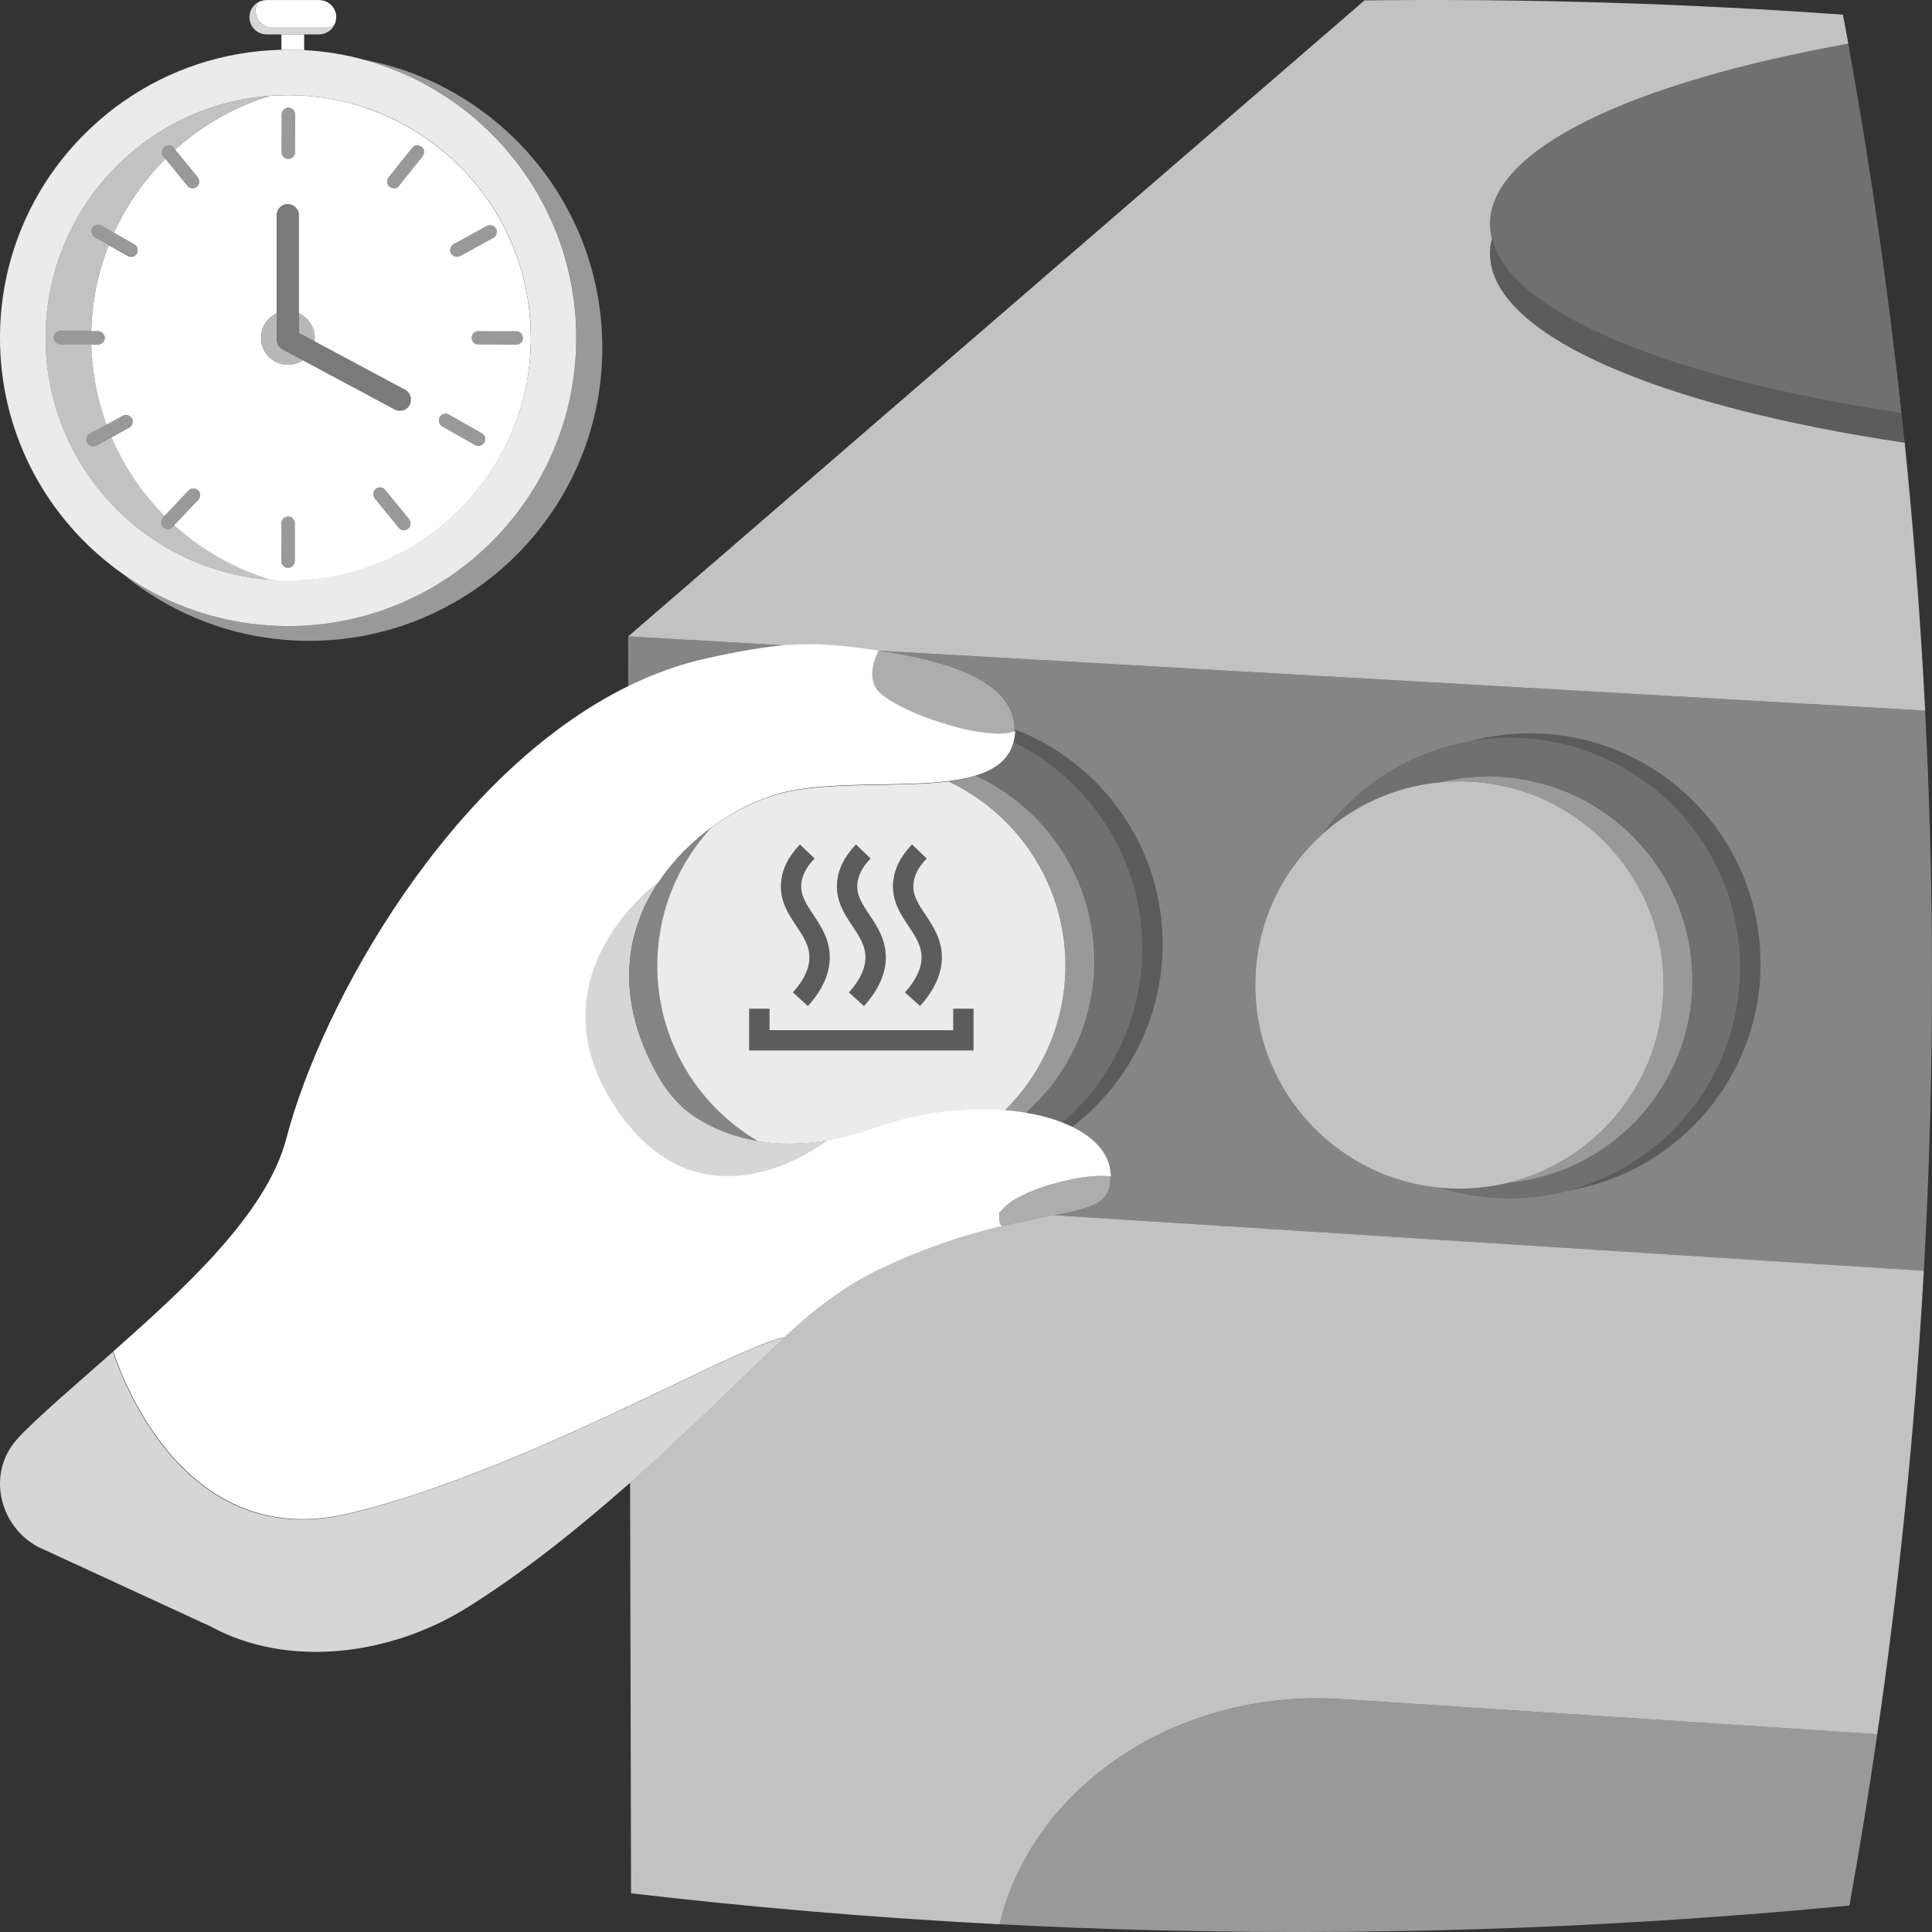
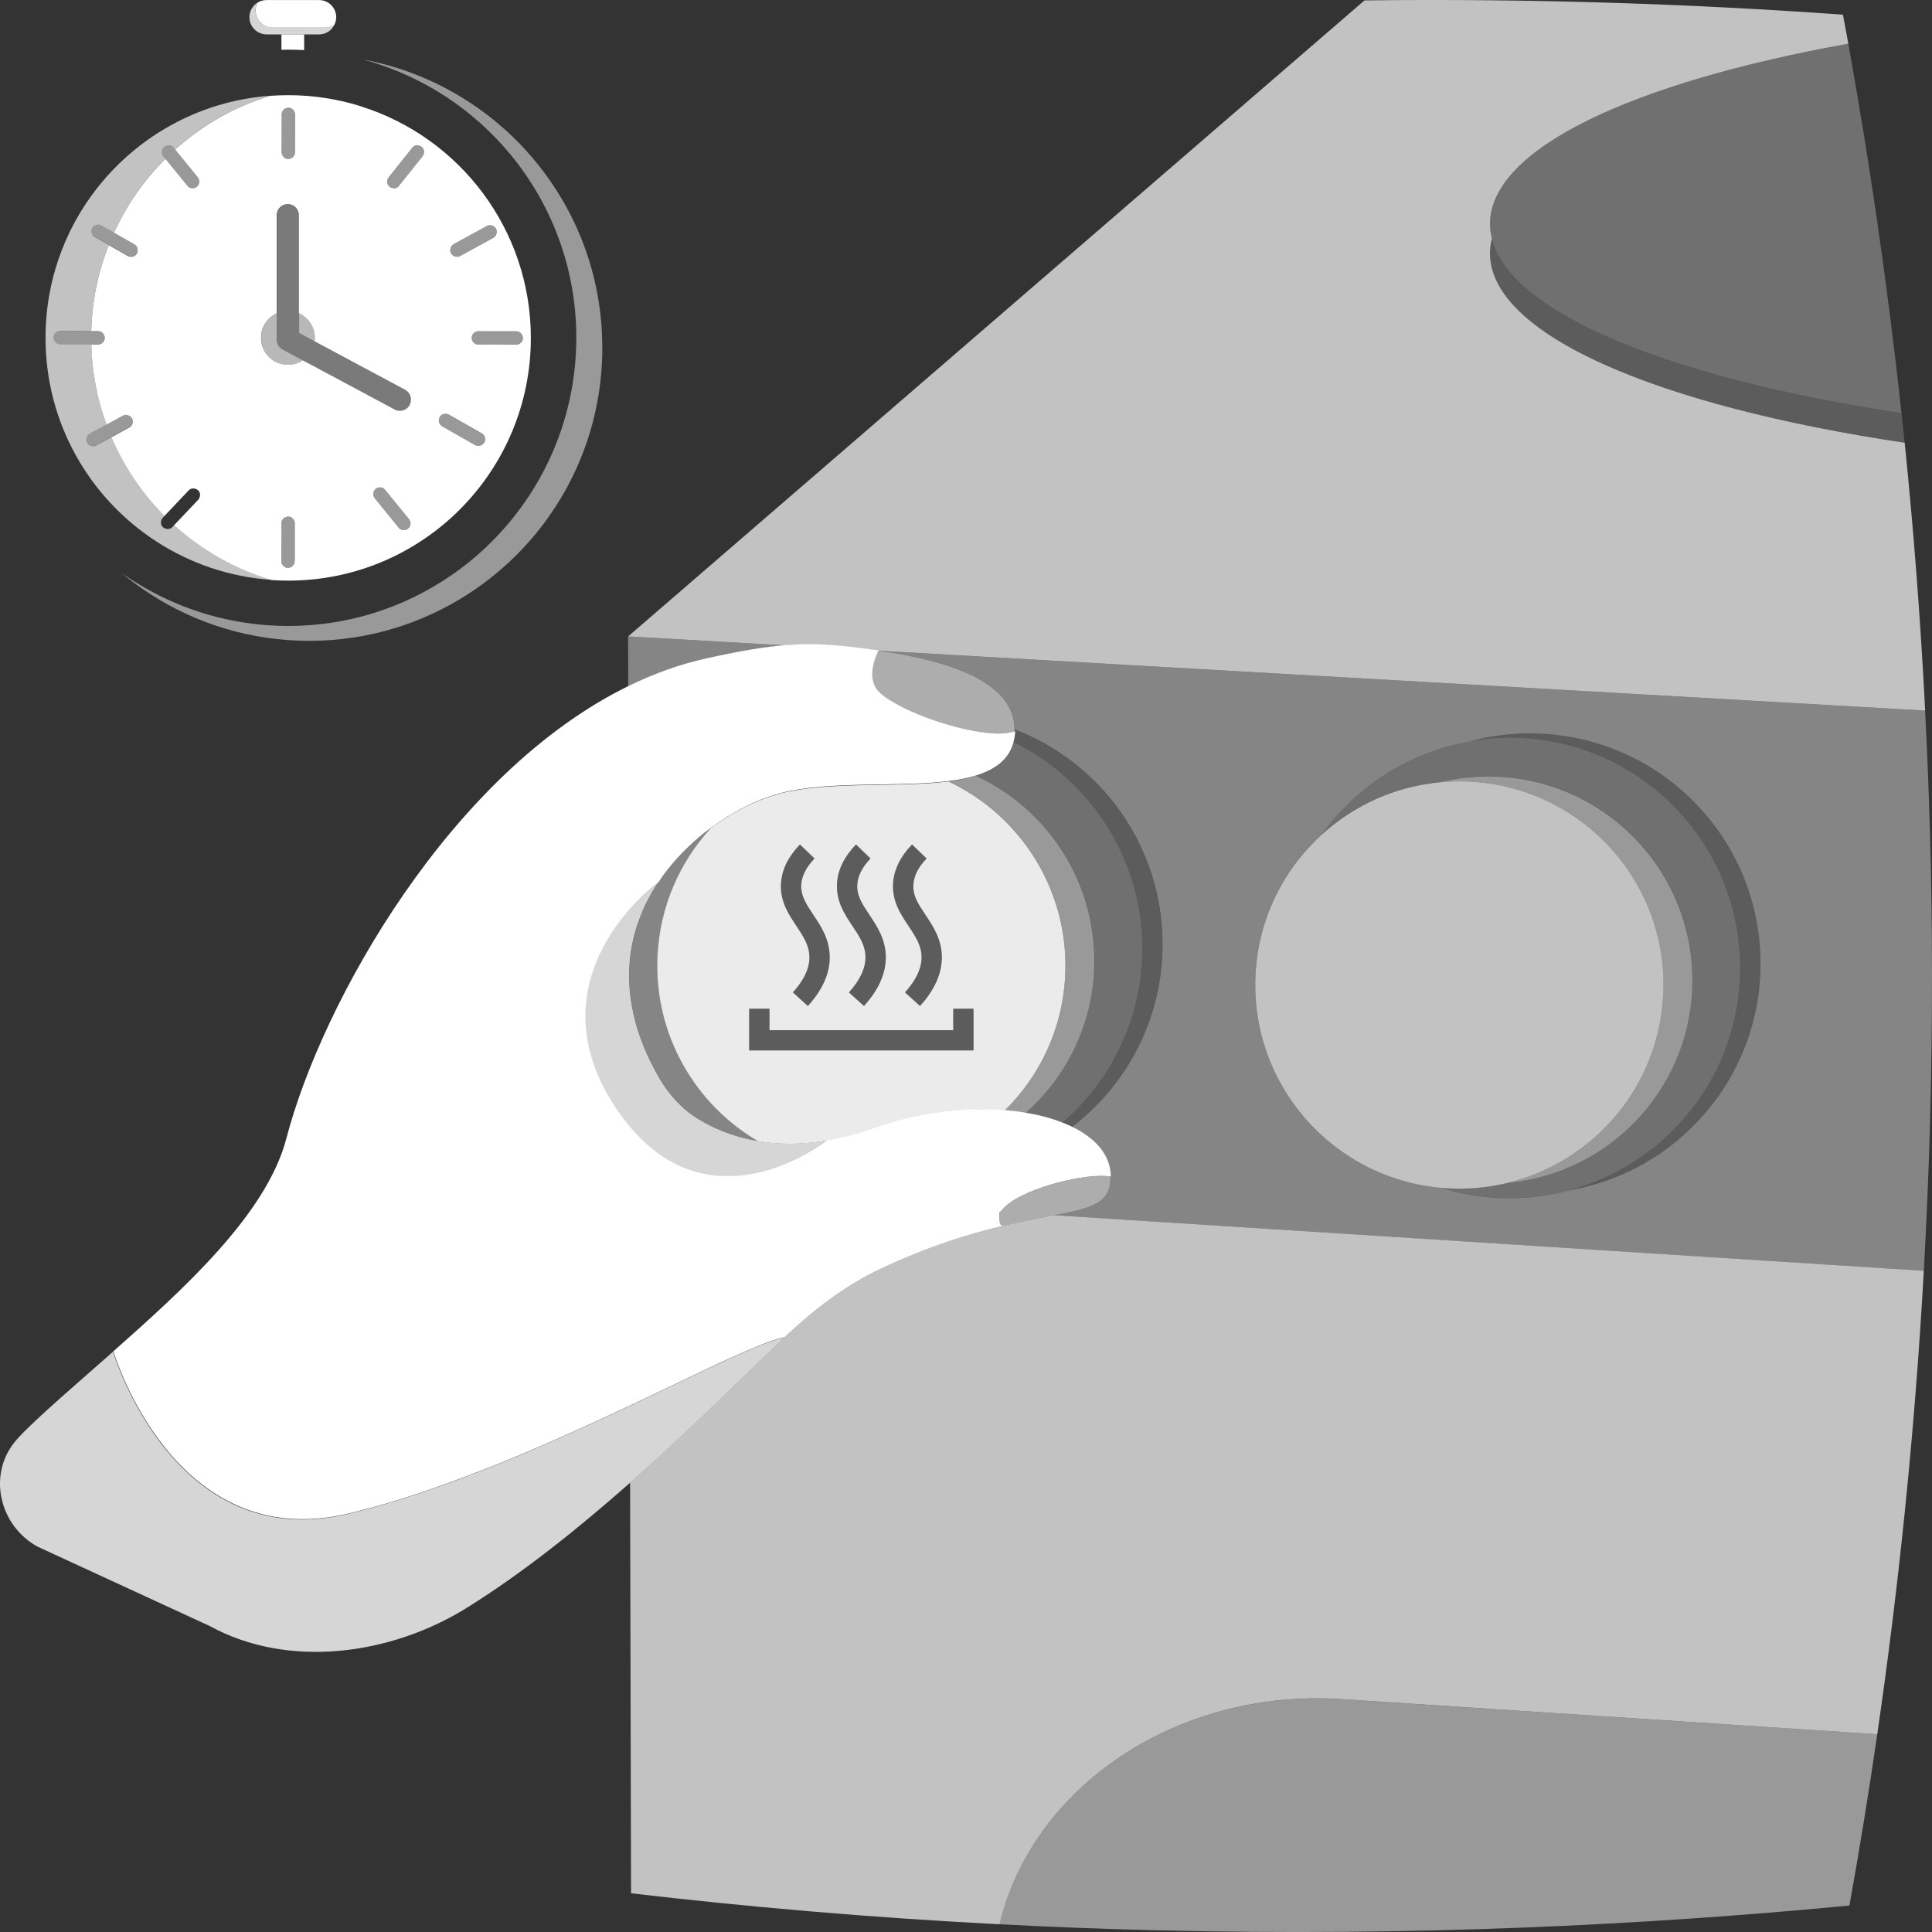
<svg xmlns="http://www.w3.org/2000/svg" viewBox="0 0 300 300">
  <rect x="0" y="0" width="300" height="300" fill="#333333" stroke="none" />
  <g fill="#fff">
-     <path d="m 56.32 9.22 c -2.92 -.78 -5.96 -1.28 -9.09 -1.44 -.81 -.05 -1.62 -.07 -2.45 -.07 -.36 0 -.72 .01 -1.08 .02 -9.08 .21 -17.49 3.12 -24.46 7.97 -1.75 1.21 -3.39 2.54 -4.94 3.99 -8.79 8.14 -14.29 19.79 -14.3 32.73 -.02 14.35 6.73 27.12 17.22 35.32 .55 .43 1.1 .84 1.67 1.24 1.56 1.11 3.19 2.12 4.89 3.02 6.25 3.32 13.36 5.19 20.92 5.21 24.71 .02 44.76 -20 44.78 -44.71 .01 -20.72 -14.06 -38.16 -33.17 -43.27 z m -11.6 80.91 c -7.53 -.01 -14.53 -2.23 -20.41 -6.04 -10.38 -6.71 -17.25 -18.39 -17.23 -31.67 .01 -20.81 16.89 -37.67 37.7 -37.65 3.94 0 7.73 .61 11.3 1.73 15.28 4.81 26.37 19.1 26.36 35.97 -.02 20.81 -16.9 37.67 -37.71 37.65 z" opacity=".9" />
    <path d="m 56.07 16.51 c -3.57 -1.12 -7.36 -1.73 -11.29 -1.73 -.95 0 -1.89 .04 -2.83 .1 -5.54 1.68 -10.55 4.56 -14.75 8.34 .06 .08 .13 .16 .2 .25 1.09 1.33 2.17 2.65 3.25 3.98 .37 .45 .42 1.02 0 1.47 -.35 .39 -1.12 .42 -1.47 0 -.16 -.19 -.31 -.38 -.47 -.57 -1.01 -1.24 -2.02 -2.46 -3.02 -3.7 -3.31 3.3 -6.03 7.18 -7.99 11.48 1.06 .6 2.12 1.2 3.18 1.81 .5 .29 .63 .93 .37 1.43 -.27 .5 -.95 .64 -1.43 .37 -.21 -.12 -.42 -.24 -.63 -.36 -.77 -.44 -1.54 -.88 -2.31 -1.32 -1.64 4.15 -2.59 8.64 -2.71 13.35 h 1.06 c .58 0 1.01 .48 1.04 1.04 .02 .56 -.5 1.04 -1.04 1.04 h -1.06 c .12 4.36 .94 8.54 2.37 12.44 .83 -.46 1.67 -.91 2.51 -1.37 .51 -.28 1.11 -.11 1.42 .37 .3 .47 .11 1.17 -.37 1.43 -.22 .12 -.44 .24 -.65 .36 -.71 .39 -1.43 .78 -2.14 1.17 1.97 4.59 4.78 8.73 8.24 12.22 .07 -.08 .15 -.16 .22 -.24 l 3.53 -3.73 c .4 -.42 1.06 -.37 1.47 0 .42 .39 .37 1.07 0 1.47 -.18 .18 -.34 .36 -.51 .54 -1.07 1.13 -2.14 2.26 -3.21 3.39 4.29 3.88 9.43 6.83 15.12 8.53 .84 .06 1.69 .09 2.55 .09 20.81 .02 37.69 -16.84 37.71 -37.65 .01 -16.88 -11.07 -31.17 -26.35 -35.98 z m 14.35 21.41 c .22 -.12 .44 -.24 .65 -.35 1.5 -.82 3 -1.64 4.5 -2.46 .51 -.28 1.11 -.12 1.43 .37 .3 .46 .1 1.16 -.37 1.43 -.22 .12 -.44 .24 -.65 .36 -1.5 .82 -3 1.64 -4.5 2.46 -.51 .28 -1.11 .12 -1.43 -.37 -.3 -.46 -.1 -1.16 .37 -1.43 z m -26.69 -15.02 c .01 -1.71 .01 -3.42 .01 -5.13 0 -.59 .48 -1.02 1.04 -1.04 s 1.04 .5 1.04 1.04 v .74 c -.01 1.71 -.01 3.42 -.01 5.14 0 .58 -.48 1.01 -1.04 1.04 -.56 .02 -1.04 -.5 -1.04 -1.04 v -.74 z m 2.03 64.24 c 0 .59 -.48 1.01 -1.04 1.04 -.56 .02 -1.04 -.5 -1.04 -1.04 v -.74 c 0 -1.71 0 -3.42 .01 -5.14 0 -.59 .48 -1.01 1.04 -1.04 s 1.04 .5 1.04 1.04 v 5.87 z m 17.69 -5.13 c -.35 .39 -1.12 .42 -1.47 0 -.16 -.19 -.31 -.38 -.47 -.57 -1.09 -1.33 -2.17 -2.65 -3.25 -3.98 -.37 -.45 -.41 -1.02 0 -1.47 .36 -.39 1.12 -.42 1.47 0 .16 .19 .31 .38 .47 .57 1.09 1.32 2.17 2.65 3.25 3.97 .37 .45 .42 1.03 0 1.47 z m .18 -19.14 c -.31 .59 -.91 .92 -1.53 .92 -.28 0 -.56 -.07 -.82 -.21 l -14.25 -7.63 c -.66 .44 -1.46 .69 -2.31 .69 -2.31 0 -4.18 -1.87 -4.18 -4.18 0 -1.68 .99 -3.12 2.42 -3.79 v -15.25 c 0 -.95 .77 -1.73 1.73 -1.73 .95 0 1.73 .78 1.73 1.73 v 15.23 c 1.46 .65 2.47 2.11 2.47 3.81 0 .18 -.01 .36 -.04 .54 l 14.05 7.52 c .85 .45 1.16 1.5 .71 2.34 z m 1.92 -38.51 l -.45 .56 c -1.07 1.35 -2.14 2.69 -3.22 4.03 -.36 .45 -1.09 .34 -1.47 0 -.19 -.18 -.3 -.48 -.3 -.74 0 -.3 .13 -.51 .3 -.74 l .45 -.56 c 1.07 -1.35 2.14 -2.69 3.22 -4.03 .36 -.45 1.09 -.34 1.47 0 .19 .18 .3 .48 .3 .74 0 .3 -.13 .51 -.3 .74 z m 9.62 44.37 c -.26 .5 -.95 .64 -1.42 .37 l -.63 -.36 c -1.49 -.85 -2.98 -1.7 -4.47 -2.55 -.51 -.29 -.63 -.93 -.37 -1.43 .27 -.5 .95 -.64 1.43 -.37 .21 .12 .42 .24 .63 .36 1.49 .85 2.99 1.7 4.48 2.55 .5 .29 .63 .93 .37 1.43 z m 4.99 -15.21 h -.74 c -1.71 0 -3.43 -.01 -5.14 -.01 -.59 0 -1.01 -.48 -1.04 -1.04 -.02 -.56 .5 -1.04 1.04 -1.04 .25 0 .49 0 .74 .01 h 5.14 c .59 0 1.01 .48 1.04 1.04 s -.5 1.04 -1.04 1.04 z" />
    <path d="m 44.77 16.73 c -.56 .03 -1.04 .46 -1.04 1.04 v 5.14 .74 c 0 .54 .48 1.07 1.04 1.04 s 1.04 -.46 1.04 -1.04 c 0 -1.71 0 -3.42 0 -5.14 0 -.25 0 -.49 0 -.74 0 -.54 -.48 -1.07 -1.04 -1.04 z" opacity=".5" />
    <path d="m 44.72 80.22 c -.56 .03 -1.04 .46 -1.04 1.04 v 5.14 .74 c 0 .54 .48 1.07 1.04 1.04 s 1.04 -.46 1.04 -1.04 v -5.14 c 0 -.25 0 -.49 0 -.74 0 -.54 -.48 -1.07 -1.04 -1.04 z" opacity=".5" />
    <path d="m 80.16 51.44 c -1.71 0 -3.42 0 -5.14 0 h -.74 c -.54 0 -1.07 .48 -1.04 1.04 s .46 1.04 1.04 1.04 h 5.14 .74 c .54 0 1.07 -.48 1.04 -1.04 s -.46 -1.04 -1.04 -1.04 z" opacity=".5" />
    <path d="m 15.23 53.47 c .54 0 1.07 -.48 1.04 -1.04 s -.46 -1.04 -1.04 -1.04 c -1.71 0 -3.42 0 -5.14 0 h -.74 c -.54 0 -1.07 .48 -1.04 1.04 s .46 1.04 1.04 1.04 h .33 4.81 z" opacity=".5" />
    <path d="m 30.66 28.91 c -.35 .39 -1.12 .42 -1.47 0 -.16 -.19 -.31 -.38 -.47 -.57 -1.01 -1.24 -2.02 -2.46 -3.02 -3.7 -.08 -.09 -.15 -.19 -.23 -.28 -.32 -.39 -.39 -.86 -.15 -1.27 .04 -.07 .09 -.14 .15 -.2 .13 -.14 .33 -.24 .53 -.28 .34 -.07 .72 .02 .94 .28 .08 .1 .18 .21 .27 .32 .06 .08 .13 .16 .2 .25 1.09 1.33 2.17 2.65 3.25 3.98 .37 .45 .42 1.02 0 1.47 z" opacity=".5" />
    <path d="m 60.2 76.57 c -.16 -.19 -.31 -.38 -.47 -.57 -.35 -.42 -1.12 -.39 -1.47 0 -.41 .45 -.37 1.02 0 1.47 1.09 1.33 2.17 2.65 3.26 3.97 .16 .19 .31 .38 .47 .57 .35 .42 1.12 .39 1.47 0 .41 -.45 .37 -1.02 0 -1.47 -1.09 -1.33 -2.17 -2.65 -3.26 -3.98 z" opacity=".5" />
    <path d="m 74.8 67.31 c -1.49 -.85 -2.98 -1.7 -4.47 -2.55 -.21 -.12 -.42 -.24 -.63 -.36 -.47 -.27 -1.16 -.13 -1.42 .37 -.26 .49 -.13 1.14 .37 1.42 l 4.47 2.55 c .21 .12 .42 .24 .63 .36 .47 .27 1.16 .13 1.42 -.37 .26 -.49 .13 -1.14 -.37 -1.42 z" opacity=".5" />
    <path d="m 20.88 37.92 c -1.49 -.85 -2.98 -1.7 -4.47 -2.55 -.21 -.12 -.42 -.24 -.63 -.36 -.33 -.19 -.76 -.17 -1.08 .02 -.14 .08 -.26 .2 -.34 .35 s -.12 .32 -.13 .48 c -.02 .37 .15 .74 .5 .94 1.49 .85 2.98 1.7 4.47 2.55 .21 .12 .42 .24 .63 .36 .47 .27 1.16 .13 1.42 -.37 .26 -.49 .13 -1.14 -.37 -1.42 z" opacity=".5" />
-     <path d="m 29.3 76.11 c -1.18 1.24 -2.35 2.49 -3.53 3.73 -.17 .18 -.34 .36 -.51 .54 -.37 .4 -.42 1.08 0 1.47 .41 .37 1.07 .42 1.47 0 1.18 -1.24 2.35 -2.49 3.53 -3.73 l .51 -.54 c .37 -.4 .42 -1.08 0 -1.47 -.41 -.37 -1.07 -.42 -1.47 0 z" opacity=".5" />
    <path d="m 19.04 64.53 c -1.5 .82 -3 1.64 -4.51 2.46 l -.65 .36 c -.48 .26 -.67 .96 -.37 1.42 .31 .49 .91 .65 1.42 .37 1.5 -.82 3 -1.64 4.51 -2.46 .22 -.12 .43 -.24 .65 -.36 .48 -.26 .67 -.96 .37 -1.42 -.31 -.49 -.91 -.65 -1.42 -.37 z" opacity=".5" />
    <path d="m 71.47 39.72 c 1.5 -.82 3 -1.64 4.51 -2.46 l .65 -.36 c .48 -.26 .67 -.96 .37 -1.42 -.31 -.49 -.91 -.65 -1.42 -.37 -1.5 .82 -3 1.64 -4.51 2.46 -.22 .12 -.43 .24 -.65 .36 -.48 .26 -.67 .96 -.37 1.42 .31 .49 .91 .65 1.42 .37 z" opacity=".5" />
    <path d="m 64.08 22.9 c -1.07 1.34 -2.15 2.69 -3.22 4.03 -.15 .19 -.3 .38 -.45 .56 -.18 .22 -.31 .44 -.31 .74 0 .26 .11 .56 .31 .74 .38 .35 1.11 .45 1.47 0 1.07 -1.34 2.15 -2.69 3.22 -4.03 .15 -.19 .3 -.38 .45 -.56 .18 -.22 .31 -.44 .31 -.74 0 -.26 -.11 -.56 -.31 -.74 -.38 -.35 -1.11 -.45 -1.47 0 z" opacity=".5" />
    <path d="m 46.45 48.66 v 3.05 l 2.43 1.3 c .02 -.18 .04 -.36 .04 -.54 0 -1.7 -1.02 -3.16 -2.47 -3.81 z" opacity=".65" />
    <path d="m 42.98 52.74 v -4.06 c -1.43 .66 -2.42 2.11 -2.42 3.79 0 2.31 1.87 4.18 4.18 4.18 .85 0 1.64 -.26 2.3 -.69 l -3.15 -1.69 c -.56 -.3 -.92 -.89 -.92 -1.53 z" opacity=".65" />
    <path d="m 62.93 60.53 l -14.05 -7.52 -2.43 -1.3 v -18.27 c 0 -.96 -.78 -1.73 -1.73 -1.73 s -1.73 .78 -1.73 1.73 v 19.31 c 0 .64 .35 1.23 .92 1.53 l 3.15 1.69 14.25 7.63 c .26 .14 .54 .21 .82 .21 .62 0 1.22 -.33 1.53 -.92 .45 -.84 .13 -1.89 -.71 -2.34 z" opacity=".35" />
    <path d="m 93.53 54.02 c -.01 13.11 -5.55 24.92 -14.43 33.22 -1.91 1.78 -3.97 3.4 -6.16 4.84 -7.18 4.7 -15.75 7.44 -24.97 7.43 -9.03 -.01 -17.45 -2.65 -24.52 -7.19 -1.59 -1.02 -3.12 -2.13 -4.56 -3.34 .33 .24 .67 .47 1.01 .69 .13 .09 .25 .17 .38 .25 .32 .22 .65 .42 .99 .62 .01 .02 .03 .02 .04 .02 .41 .25 .81 .5 1.22 .73 .41 .24 .84 .47 1.26 .7 6.25 3.32 13.37 5.19 20.92 5.21 9.44 .01 18.19 -2.91 25.41 -7.9 2.41 -1.66 4.65 -3.55 6.68 -5.65 7.84 -8.05 12.67 -19.04 12.69 -31.17 .01 -11.62 -4.42 -22.21 -11.68 -30.16 -1.44 -1.58 -2.99 -3.06 -4.65 -4.42 -4.87 -4 -10.59 -7 -16.85 -8.67 6.43 1.18 12.38 3.72 17.55 7.3 1.48 1.02 2.9 2.13 4.24 3.32 .24 .21 .48 .42 .72 .64 1.33 1.22 2.58 2.52 3.75 3.89 6.84 7.97 10.97 18.33 10.95 29.65 z" opacity=".5" />
    <path d="m 42.17 90.04 c -6.56 -.44 -12.65 -2.57 -17.87 -5.95 -10.38 -6.71 -17.25 -18.39 -17.23 -31.67 .01 -19.86 15.39 -36.12 34.88 -37.55 -5.54 1.68 -10.55 4.56 -14.75 8.34 -.09 -.11 -.18 -.22 -.27 -.32 -.22 -.27 -.6 -.35 -.94 -.28 -.21 .04 -.4 .14 -.53 .28 -.06 .06 -.11 .13 -.15 .2 -.24 .41 -.17 .88 .15 1.27 .08 .09 .15 .19 .23 .28 -3.31 3.3 -6.03 7.18 -7.99 11.48 -.44 -.25 -.87 -.5 -1.3 -.74 -.21 -.12 -.42 -.24 -.63 -.36 -.33 -.19 -.76 -.17 -1.08 .02 -.14 .09 -.27 .2 -.34 .35 s -.12 .31 -.13 .48 c -.01 .37 .15 .74 .5 .94 .72 .41 1.44 .82 2.16 1.23 -1.64 4.15 -2.59 8.64 -2.71 13.35 -1.36 -.01 -2.72 -.01 -4.07 -.01 h -.74 c -.54 0 -1.06 .48 -1.04 1.04 .02 .57 .46 1.04 1.04 1.04 h 4.82 c .12 4.36 .94 8.54 2.37 12.44 -.67 .36 -1.33 .73 -2 1.09 -.22 .12 -.44 .24 -.65 .36 -.48 .26 -.67 .96 -.37 1.43 .31 .48 .91 .65 1.43 .37 .79 -.43 1.58 -.86 2.37 -1.29 1.97 4.59 4.78 8.73 8.24 12.22 -.1 .1 -.19 .2 -.28 .3 -.37 .4 -.42 1.09 0 1.47 .4 .37 1.07 .42 1.47 0 .11 -.12 .21 -.22 .32 -.34 4.29 3.88 9.43 6.83 15.12 8.53 z" opacity=".7" />
    <path d="m 51.91 3.87 c -.13 .26 -.29 .49 -.49 .69 -.48 .48 -1.15 .78 -1.89 .78 h -8.13 c -1.47 0 -2.67 -1.19 -2.67 -2.67 0 -.74 .3 -1.4 .78 -1.89 .14 -.14 .29 -.26 .46 -.37 -.19 .36 -.29 .77 -.29 1.2 0 1.47 1.19 2.67 2.66 2.67 h 8.13 c .53 0 1.02 -.15 1.43 -.42 z" opacity=".8" />
    <path d="m 52.2 2.67 c 0 .43 -.1 .84 -.29 1.2 -.41 .27 -.91 .42 -1.43 .42 h -8.13 c -1.47 0 -2.66 -1.19 -2.66 -2.67 0 -.43 .1 -.84 .29 -1.2 .41 -.26 .9 -.41 1.43 -.41 h 8.13 c 1.47 0 2.67 1.19 2.67 2.67 z" />
    <path d="m 47.23 5.33 v 2.45 c -.81 -.05 -1.62 -.07 -2.45 -.07 -.36 0 -.72 .01 -1.08 .02 v -2.39 h 3.53 z" />
    <path d="m 231.66 37.04 c -.19 .75 -.31 1.5 -.31 2.26 0 12.67 26.01 23.7 64.41 29.44 -.16 -1.55 -.33 -3.07 -.5 -4.6 -35.82 -5.41 -60.72 -15.44 -63.6 -27.1 z" opacity=".2" />
    <path d="m 231.35 34.78 c 0 .76 .13 1.51 .31 2.26 2.87 11.66 27.78 21.69 63.6 27.1 -2.23 -20.61 -5.09 -39.8 -8.26 -57.37 -33.54 6.03 -55.65 16.32 -55.65 28 z" opacity=".3" />
-     <path d="m 121.98 100.22 c -3.29 .26 -7.1 .89 -12.33 2.06 -4.17 .92 -8.21 2.4 -12.1 4.29 l -.02 -7.75 24.44 1.4 z" opacity=".4" />
+     <path d="m 121.98 100.22 c -3.29 .26 -7.1 .89 -12.33 2.06 -4.17 .92 -8.21 2.4 -12.1 4.29 l -.02 -7.75 24.44 1.4 " opacity=".4" />
    <path d="m 117.7 177.19 c -4.01 -.67 -7.12 -2.1 -9.32 -3.46 -2.5 -1.55 -4.51 -3.76 -5.98 -6.3 -4.02 -6.94 -5.19 -13.3 -4.51 -18.91 .07 -.6 .16 -1.2 .28 -1.79 .02 -.12 .04 -.24 .07 -.35 .18 -.88 .41 -1.74 .68 -2.58 .29 -.9 .63 -1.79 1.01 -2.64 s .8 -1.68 1.27 -2.48 c .15 -.27 .31 -.53 .47 -.79 .15 -.25 .31 -.5 .47 -.75 l .02 -.02 v -.01 c .7 -1.05 1.46 -2.06 2.27 -3 .5 -.59 1.03 -1.17 1.57 -1.73 1.06 -1.07 2.16 -2.07 3.3 -2.98 .38 -.3 .77 -.6 1.16 -.88 -4.88 5.28 -7.99 12.24 -8.35 19.98 -.55 12.12 5.8 22.95 15.6 28.7 z" opacity=".4" />
    <path d="m 298.93 110.34 l -162.55 -9.3 c 13.35 1.84 21.16 5.76 21.17 12.22 13.43 5.15 22.97 18.14 22.97 33.35 0 11.59 -5.53 21.89 -14.11 28.42 3.43 1.68 5.65 4.06 5.96 7.03 .02 .22 .03 .43 .04 .64 .16 4.1 -2.77 4.87 -8.72 6.01 l 135.04 8.63 c .84 -14.93 1.29 -30.46 1.27 -46.55 -.01 -13.92 -.4 -27.4 -1.07 -40.46 z m -55.2 74.48 c -2.98 .8 -6.1 1.23 -9.34 1.23 -3.72 0 -7.3 -.57 -10.68 -1.62 -16.77 -1.53 -29.53 -15.97 -28.76 -32.93 .39 -8.71 4.28 -16.43 10.26 -21.88 5.35 -7.51 13.53 -12.85 23.01 -14.5 2.98 -.8 6.1 -1.23 9.34 -1.23 19.78 0 35.81 15.99 35.81 35.73 0 17.64 -12.8 32.27 -29.63 35.2 z" opacity=".4" />
    <path d="m 155.2 298.8 c 8.01 .42 16.19 .74 24.54 .94 39.41 .96 75.46 -.78 107.44 -3.85 1.53 -8.5 2.98 -17.37 4.32 -26.6 l -83.18 -5.44 c -25.72 -1.68 -48.08 13.76 -53.13 34.95 z" opacity=".5" />
    <path d="m 298.73 197.34 c -1.45 25.86 -4.02 49.92 -7.23 71.95 l -83.18 -5.45 c -25.72 -1.68 -48.08 13.77 -53.12 34.96 -20.21 -1.04 -39.32 -2.72 -57.21 -4.81 l -.15 -63.77 c 9.57 -8.47 17.97 -16.9 23.97 -22.58 2.26 -2.14 4.6 -4.13 7.08 -5.93 2.47 -1.8 5.1 -3.39 7.92 -4.73 7.47 -3.51 13.77 -5.42 18.89 -6.63 3.1 -.73 5.74 -1.21 7.97 -1.65 l 135.04 8.63 z" opacity=".7" />
    <path d="m 298.93 110.34 l -162.55 -9.3 h -.01 c -4.19 -.57 -7.36 -.97 -10.76 -.97 -1.17 0 -2.35 .05 -3.63 .15 l -24.44 -1.4 114.34 -98.76 c 26.44 -.31 51.27 .57 74.29 2.22 .27 1.5 .55 2.97 .84 4.5 -33.55 6.03 -55.65 16.32 -55.65 28 0 .76 .12 1.52 .31 2.26 -.19 .75 -.31 1.51 -.31 2.27 0 12.67 26 23.7 64.4 29.44 1.36 13.28 2.44 27.17 3.18 41.6 z" opacity=".7" />
    <path d="m 180.51 146.61 c 0 11.59 -5.53 21.89 -14.11 28.42 -.47 -.23 -.98 -.45 -1.5 -.65 7.62 -6.55 12.45 -16.24 12.45 -27.06 0 -14.09 -8.16 -26.26 -20.03 -32.08 .11 -.4 .19 -.82 .23 -1.27 v -.35 c .01 -.12 -.01 -.23 -.01 -.35 13.43 5.15 22.97 18.14 22.97 33.35 z" opacity=".2" />
    <path d="m 177.36 147.31 c 0 10.82 -4.83 20.51 -12.45 27.06 -1.68 -.66 -3.59 -1.17 -5.66 -1.53 6.19 -5.48 10.26 -13.35 10.67 -22.24 .6 -13.22 -7.03 -24.91 -18.37 -30.14 2.98 -.93 5.1 -2.51 5.78 -5.23 11.87 5.82 20.03 17.99 20.03 32.08 z" opacity=".3" />
    <path d="m 169.91 150.6 c -.41 8.9 -4.47 16.77 -10.67 22.24 -1.04 -.18 -2.11 -.31 -3.23 -.41 5.48 -5.39 9.02 -12.78 9.4 -21.06 .59 -13.13 -6.92 -24.75 -18.13 -30.04 1.55 -.2 2.98 -.48 4.25 -.87 11.34 5.23 18.97 16.92 18.37 30.14 z" opacity=".5" />
    <path d="m 172.41 182.7 c .16 4.1 -2.77 4.87 -8.72 6.01 -2.23 .43 -4.88 .91 -7.97 1.65 l -.06 -.03 c -.01 -.01 -.02 -.01 -.02 -.01 -.07 -.05 -.13 -.09 -.18 -.14 -.07 -.04 -.11 -.08 -.14 -.12 0 -.02 -.01 -.03 -.02 -.04 -.02 -.03 -.03 -.06 -.03 -.09 -.06 -.57 -.09 -1.11 -.08 -1.62 l .13 -.13 c .29 -.33 .59 -.65 .9 -.93 3.15 -2.87 12.68 -5.2 16.2 -4.55 z" opacity=".6" />
    <path d="m 147.29 121.34 c -7.85 1 -18.57 -.09 -26.13 1.87 -.56 .15 -1.15 .33 -1.74 .53 -1.07 .37 -2.17 .81 -3.3 1.35 -1.49 .72 -3.02 1.6 -4.51 2.61 -.39 .26 -.78 .54 -1.17 .82 -4.88 5.28 -7.99 12.24 -8.35 19.98 -.55 12.12 5.8 22.95 15.6 28.7 .78 .14 1.6 .24 2.44 .31 .77 .06 1.58 .09 2.4 .09 .57 0 1.15 -.01 1.74 -.04 .71 -.04 1.45 -.09 2.2 -.18 .59 -.07 1.2 -.16 1.82 -.26 2.21 -.38 4.58 -.98 7.1 -1.88 4.76 -1.7 9.67 -2.62 14.32 -2.88 2.17 -.11 4.28 -.08 6.3 .08 5.48 -5.39 9.02 -12.78 9.4 -21.06 .59 -13.13 -6.92 -24.75 -18.13 -30.04 z m -8.61 15.75 c .15 -2.1 1.15 -4.1 2.94 -5.96 l 2.27 2.18 c -1.28 1.31 -1.97 2.67 -2.06 4.01 -.13 1.74 .79 3.12 1.87 4.73 1.19 1.78 2.53 3.79 2.55 6.57 .01 2.54 -1.13 5.09 -3.39 7.59 l -2.33 -2.11 c 1.71 -1.9 2.58 -3.73 2.57 -5.47 -.01 -1.84 -.95 -3.22 -2.02 -4.84 -1.23 -1.83 -2.6 -3.88 -2.4 -6.7 z m -8.7 0 c .15 -2.1 1.14 -4.1 2.94 -5.96 l 2.26 2.18 c -1.27 1.31 -1.96 2.67 -2.06 4.01 -.12 1.74 .8 3.12 1.88 4.73 1.19 1.78 2.53 3.79 2.55 6.57 .01 2.54 -1.13 5.09 -3.39 7.59 l -2.34 -2.11 c 1.72 -1.9 2.58 -3.73 2.57 -5.47 -.01 -1.84 -.94 -3.22 -2.02 -4.84 -1.22 -1.83 -2.59 -3.88 -2.39 -6.7 z m -8.7 0 c .15 -2.1 1.14 -4.1 2.94 -5.96 l 2.26 2.18 c -1.27 1.31 -1.96 2.67 -2.06 4.01 -.12 1.74 .8 3.12 1.87 4.73 1.2 1.78 2.54 3.79 2.55 6.57 .02 2.54 -1.13 5.09 -3.39 7.59 l -2.33 -2.11 c 1.72 -1.9 2.58 -3.73 2.57 -5.46 -.01 -1.85 -.95 -3.23 -2.02 -4.85 -1.22 -1.83 -2.6 -3.88 -2.39 -6.7 z m 29.88 26.02 h -34.83 v -6.48 h 3.16 v 3.34 h 28.53 v -3.34 h 3.15 v 6.48 z" opacity=".9" />
    <path d="m 273.36 149.62 c 0 17.64 -12.8 32.27 -29.63 35.2 15.24 -4.1 26.47 -17.99 26.47 -34.49 0 -19.74 -16.03 -35.74 -35.81 -35.74 -2.1 0 -4.16 .19 -6.17 .54 2.98 -.8 6.1 -1.23 9.34 -1.23 19.78 0 35.81 15.99 35.81 35.73 z" opacity=".2" />
    <path d="m 270.2 150.32 c 0 16.51 -11.22 30.39 -26.47 34.49 -2.98 .8 -6.1 1.23 -9.34 1.23 -3.72 0 -7.3 -.57 -10.68 -1.62 .48 .04 .97 .08 1.46 .1 1.46 .07 2.91 .02 4.32 -.1 1.61 -.15 3.19 -.41 4.73 -.79 15.44 -1.5 27.81 -14.12 28.55 -30.03 .79 -17.45 -12.73 -32.23 -30.22 -33.03 -3.13 -.14 -6.16 .18 -9.05 .89 -4.31 .42 -8.39 1.71 -12.04 3.69 -2.26 1.22 -4.36 2.73 -6.25 4.46 5.35 -7.51 13.53 -12.85 23.01 -14.5 2.01 -.35 4.07 -.54 6.17 -.54 19.78 0 35.81 16 35.81 35.74 z" opacity=".3" />
    <path d="m 262.77 153.62 c -.73 15.91 -13.11 28.54 -28.55 30.03 13.28 -3.27 23.4 -14.93 24.05 -29.26 .79 -17.45 -12.73 -32.24 -30.22 -33.03 -1.55 -.07 -3.07 -.02 -4.56 .12 2.89 -.71 5.92 -1.03 9.05 -.89 17.49 .8 31.01 15.58 30.22 33.03 z" opacity=".5" />
    <path d="m 258.27 154.39 c -.65 14.33 -10.77 25.99 -24.05 29.26 -1.54 .38 -3.12 .64 -4.73 .79 -1.42 .12 -2.87 .17 -4.32 .1 -.49 -.02 -.98 -.06 -1.46 -.1 -16.77 -1.53 -29.53 -15.97 -28.76 -32.93 .39 -8.71 4.28 -16.43 10.26 -21.88 1.89 -1.73 3.99 -3.23 6.25 -4.46 3.65 -1.99 7.72 -3.27 12.04 -3.69 1.49 -.14 3.01 -.19 4.56 -.12 17.49 .79 31.01 15.58 30.22 33.03 z" opacity=".7" />
    <path d="m 151.17 156.63 v 6.48 h -34.83 v -6.48 h 3.16 v 3.34 h 28.52 v -3.34 z" opacity=".2" />
    <path d="m 128.85 148.62 c .02 2.54 -1.13 5.09 -3.39 7.59 l -2.33 -2.11 c 1.72 -1.9 2.58 -3.73 2.57 -5.46 -.01 -1.85 -.95 -3.23 -2.02 -4.85 -1.22 -1.83 -2.6 -3.88 -2.39 -6.7 .15 -2.1 1.14 -4.1 2.94 -5.96 l 2.26 2.18 c -1.27 1.31 -1.96 2.67 -2.06 4.01 -.12 1.74 .8 3.12 1.87 4.73 1.2 1.78 2.54 3.79 2.55 6.57 z" opacity=".2" />
    <path d="m 137.56 148.62 c .01 2.54 -1.13 5.09 -3.39 7.59 l -2.34 -2.11 c 1.72 -1.9 2.58 -3.73 2.57 -5.47 -.01 -1.84 -.94 -3.22 -2.02 -4.84 -1.22 -1.83 -2.59 -3.88 -2.39 -6.7 .15 -2.1 1.14 -4.1 2.94 -5.96 l 2.26 2.18 c -1.27 1.31 -1.96 2.67 -2.06 4.01 -.12 1.74 .8 3.12 1.88 4.73 1.19 1.78 2.53 3.79 2.55 6.57 z" opacity=".2" />
    <path d="m 146.25 148.62 c .01 2.54 -1.13 5.09 -3.39 7.59 l -2.33 -2.11 c 1.71 -1.9 2.58 -3.73 2.57 -5.47 -.01 -1.84 -.95 -3.22 -2.02 -4.84 -1.23 -1.83 -2.6 -3.88 -2.4 -6.7 .15 -2.1 1.15 -4.1 2.94 -5.96 l 2.27 2.18 c -1.28 1.31 -1.97 2.67 -2.06 4.01 -.13 1.74 .79 3.12 1.87 4.73 1.19 1.78 2.53 3.79 2.55 6.57 z" opacity=".2" />
    <path d="m 128.31 177.11 s -.36 .29 -1.01 .73 c -.27 .18 -.59 .39 -.97 .62 -.33 .21 -.69 .43 -1.1 .65 -.11 .07 -.23 .13 -.35 .2 -.36 .2 -.75 .4 -1.17 .61 -4.74 2.35 -12.46 4.66 -19.96 .29 -2.05 -1.19 -4.09 -2.9 -6.04 -5.24 -.74 -.88 -1.47 -1.84 -2.18 -2.91 -9.18 -13.86 -2.92 -24.95 2.1 -30.69 .91 -1.03 1.77 -1.89 2.48 -2.56 .27 -.25 .52 -.48 .75 -.67 .11 -.1 .22 -.19 .32 -.27 .51 -.43 .85 -.68 .94 -.74 -.16 .25 -.32 .5 -.47 .75 -.16 .26 -.32 .52 -.47 .79 -.46 .8 -.89 1.63 -1.27 2.48 -.37 .85 -.71 1.74 -1.01 2.64 -.27 .84 -.5 1.7 -.68 2.58 -.03 .11 -.05 .23 -.07 .35 -.12 .58 -.21 1.18 -.28 1.79 -.67 5.61 .49 11.97 4.51 18.91 1.48 2.54 3.48 4.76 5.98 6.3 2.2 1.37 5.31 2.79 9.32 3.46 .78 .14 1.6 .24 2.44 .31 .77 .06 1.58 .09 2.4 .09 .57 0 1.15 -.01 1.74 -.04 .71 -.04 1.45 -.09 2.2 -.18 .59 -.07 1.2 -.16 1.82 -.26 z" opacity=".8" />
    <path d="m 172.41 182.7 c -3.52 -.65 -13.05 1.68 -16.2 4.55 -.3 .28 -.6 .6 -.9 .93 l -.13 .13 c -.01 .5 .02 1.04 .08 1.62 0 .03 .01 .06 .03 .09 .01 .01 .02 .02 .02 .04 .03 .04 .07 .08 .14 .12 .05 .05 .11 .09 .18 .14 0 0 .01 0 .02 .01 l .06 .03 c -5.13 1.21 -11.42 3.12 -18.89 6.63 -2.83 1.33 -5.45 2.93 -7.92 4.73 -2.48 1.8 -4.82 3.79 -7.08 5.93 -.13 .03 -.28 .07 -.41 .1 -.14 .03 -.27 .06 -.41 .1 -.16 .04 -.33 .1 -.5 .15 -.15 .05 -.3 .09 -.46 .14 -.18 .06 -.38 .14 -.57 .2 -.17 .07 -.34 .12 -.53 .19 -.21 .08 -.44 .18 -.66 .26 -.19 .08 -.36 .14 -.56 .22 -.24 .1 -.51 .21 -.77 .32 -.19 .08 -.37 .15 -.57 .24 -.24 .1 -.51 .22 -.77 .33 -.23 .1 -.45 .2 -.68 .3 -.25 .11 -.51 .23 -.76 .34 -.27 .12 -.53 .24 -.81 .37 -1.04 .46 -2.13 .97 -3.29 1.52 -.05 .03 -.11 .06 -.17 .08 -.31 .15 -.64 .31 -.97 .46 -.93 .44 -1.88 .89 -2.88 1.37 -1.65 .78 -3.4 1.63 -5.2 2.48 -.81 .39 -1.64 .78 -2.47 1.17 -.17 .08 -.34 .16 -.52 .25 -.91 .42 -1.82 .85 -2.76 1.29 -.12 .05 -.24 .11 -.35 .16 -.67 .31 -1.35 .62 -2.03 .94 -.74 .34 -1.5 .68 -2.25 1.03 -.06 .02 -.11 .05 -.17 .07 -.59 .28 -1.21 .55 -1.81 .82 -.22 .1 -.44 .2 -.66 .3 -.62 .28 -1.25 .55 -1.88 .83 -.21 .09 -.42 .18 -.63 .28 -.71 .31 -1.44 .62 -2.16 .93 -.13 .06 -.26 .11 -.38 .17 -.52 .22 -1.05 .44 -1.57 .66 -.33 .14 -.67 .29 -1.01 .43 -.54 .23 -1.1 .45 -1.64 .67 -.32 .13 -.63 .27 -.96 .4 -.5 .2 -1.02 .4 -1.52 .6 -.37 .15 -.73 .3 -1.11 .44 -.41 .16 -.84 .32 -1.26 .48 -.45 .18 -.92 .36 -1.37 .53 -.56 .22 -1.14 .42 -1.7 .63 -.31 .12 -.62 .23 -.94 .35 -4.36 1.59 -8.73 3 -12.98 4.12 -.04 .01 -.07 .02 -.1 .02 -.86 .23 -1.71 .44 -2.55 .64 -27.13 6.45 -36.46 -25.2 -36.46 -25.2 10.65 -9.45 23.76 -21.2 26.85 -33.03 5.49 -21.09 25.45 -56.73 53.14 -70.28 3.89 -1.9 7.92 -3.37 12.1 -4.29 5.23 -1.16 9.04 -1.8 12.33 -2.06 1.28 -.1 2.46 -.15 3.63 -.15 3.4 0 6.57 .4 10.76 .97 -1.03 2.18 -1.32 4.23 -.48 5.75 .69 1.25 3.32 2.82 6.57 4.17 .61 .25 1.26 .5 1.91 .73 3.38 1.22 7.13 2.14 10.01 2.26 .81 .03 1.56 0 2.2 -.11 .32 -.06 .65 -.15 .99 -.23 v .35 c -.04 .45 -.12 .87 -.23 1.27 -.68 2.72 -2.81 4.29 -5.78 5.23 -1.28 .39 -2.71 .67 -4.25 .87 -7.85 1 -18.57 -.09 -26.13 1.87 -.56 .15 -1.15 .33 -1.74 .53 -1.07 .37 -2.17 .81 -3.3 1.35 -1.49 .72 -3.02 1.6 -4.51 2.61 -.39 .26 -.78 .54 -1.17 .82 -.38 .28 -.77 .58 -1.16 .88 -1.14 .91 -2.24 1.91 -3.3 2.98 -.54 .55 -1.07 1.13 -1.57 1.73 -.82 .94 -1.57 1.95 -2.27 3 v .01 l -.02 .02 c -.09 .06 -.42 .31 -.94 .74 -.1 .07 -.21 .17 -.32 .27 -.23 .19 -.48 .42 -.75 .67 -.71 .67 -1.58 1.53 -2.48 2.56 -5.02 5.74 -11.28 16.84 -2.1 30.69 .71 1.07 1.44 2.03 2.18 2.91 1.95 2.34 3.99 4.04 6.04 5.24 7.5 4.37 15.22 2.06 19.96 -.29 .41 -.21 .8 -.41 1.17 -.61 .12 -.07 .24 -.13 .35 -.2 .4 -.22 .76 -.44 1.1 -.65 .37 -.23 .69 -.44 .97 -.62 .64 -.44 1.01 -.73 1.01 -.73 2.21 -.38 4.58 -.98 7.1 -1.88 4.76 -1.7 9.67 -2.62 14.32 -2.88 2.17 -.11 4.28 -.08 6.3 .08 1.12 .1 2.19 .23 3.23 .41 2.07 .35 3.98 .86 5.66 1.53 .52 .2 1.03 .42 1.5 .65 3.43 1.68 5.65 4.06 5.96 7.03 .02 .22 .03 .43 .04 .64 z" />
    <path d="m 121.82 207.65 c -6 5.68 -14.4 14.11 -23.97 22.58 -7.84 6.92 -16.46 13.87 -25.25 19.36 -11.82 7.4 -27.78 9.61 -40.01 2.91 l -26.76 -12.34 c -5.74 -3.15 -7.71 -10.71 -3.78 -15.95 .18 -.24 .37 -.47 .57 -.7 2.67 -3.03 10.39 -9.57 14.94 -13.63 0 0 9.33 31.66 36.46 25.2 .85 -.2 1.7 -.41 2.55 -.64 .03 0 .06 -.01 .1 -.02 4.25 -1.12 8.62 -2.54 12.98 -4.12 .31 -.12 .62 -.23 .94 -.35 .56 -.21 1.14 -.41 1.7 -.63 .45 -.17 .92 -.35 1.37 -.53 .42 -.16 .85 -.32 1.26 -.48 .37 -.14 .73 -.29 1.11 -.44 .5 -.2 1.02 -.4 1.52 -.6 .32 -.13 .63 -.27 .96 -.4 .54 -.22 1.1 -.44 1.64 -.67 .34 -.14 .68 -.29 1.01 -.43 .52 -.22 1.05 -.44 1.57 -.66 .12 -.06 .25 -.11 .38 -.17 .72 -.31 1.45 -.62 2.16 -.93 .21 -.1 .42 -.19 .63 -.28 .63 -.28 1.26 -.55 1.88 -.83 .22 -.1 .44 -.2 .66 -.3 .6 -.27 1.22 -.54 1.81 -.82 .06 -.02 .11 -.05 .17 -.07 .75 -.35 1.51 -.69 2.25 -1.03 .68 -.32 1.36 -.63 2.03 -.94 .11 -.05 .23 -.11 .35 -.16 .94 -.44 1.85 -.87 2.76 -1.29 .18 -.09 .35 -.17 .52 -.25 .84 -.39 1.66 -.78 2.47 -1.17 1.8 -.85 3.55 -1.7 5.2 -2.48 1 -.47 1.95 -.92 2.88 -1.37 .32 -.15 .65 -.31 .97 -.46 .06 -.02 .12 -.05 .17 -.08 1.16 -.54 2.25 -1.05 3.29 -1.52 .28 -.13 .54 -.25 .81 -.37 .25 -.11 .51 -.23 .76 -.34 .23 -.1 .45 -.2 .68 -.3 .26 -.11 .53 -.23 .77 -.33 .2 -.09 .38 -.16 .57 -.24 .26 -.11 .53 -.22 .77 -.32 .2 -.08 .37 -.14 .56 -.22 .22 -.08 .45 -.18 .66 -.26 .19 -.07 .36 -.12 .53 -.19 .19 -.06 .39 -.14 .57 -.2 .16 -.05 .31 -.09 .46 -.14 .17 -.05 .34 -.11 .5 -.15 .14 -.04 .27 -.07 .41 -.1 .13 -.03 .28 -.07 .41 -.1 z" opacity=".8" />
    <path d="m 157.56 113.61 c -.33 .08 -.66 .17 -.99 .23 -.64 .11 -1.39 .14 -2.2 .11 -2.88 -.12 -6.63 -1.03 -10.01 -2.26 -.65 -.23 -1.3 -.48 -1.91 -.73 -3.25 -1.36 -5.87 -2.92 -6.57 -4.17 -.84 -1.52 -.54 -3.57 .48 -5.75 h .01 c 13.35 1.84 21.16 5.76 21.17 12.22 0 .12 .02 .23 .01 .35 z" opacity=".6" />
  </g>
</svg>